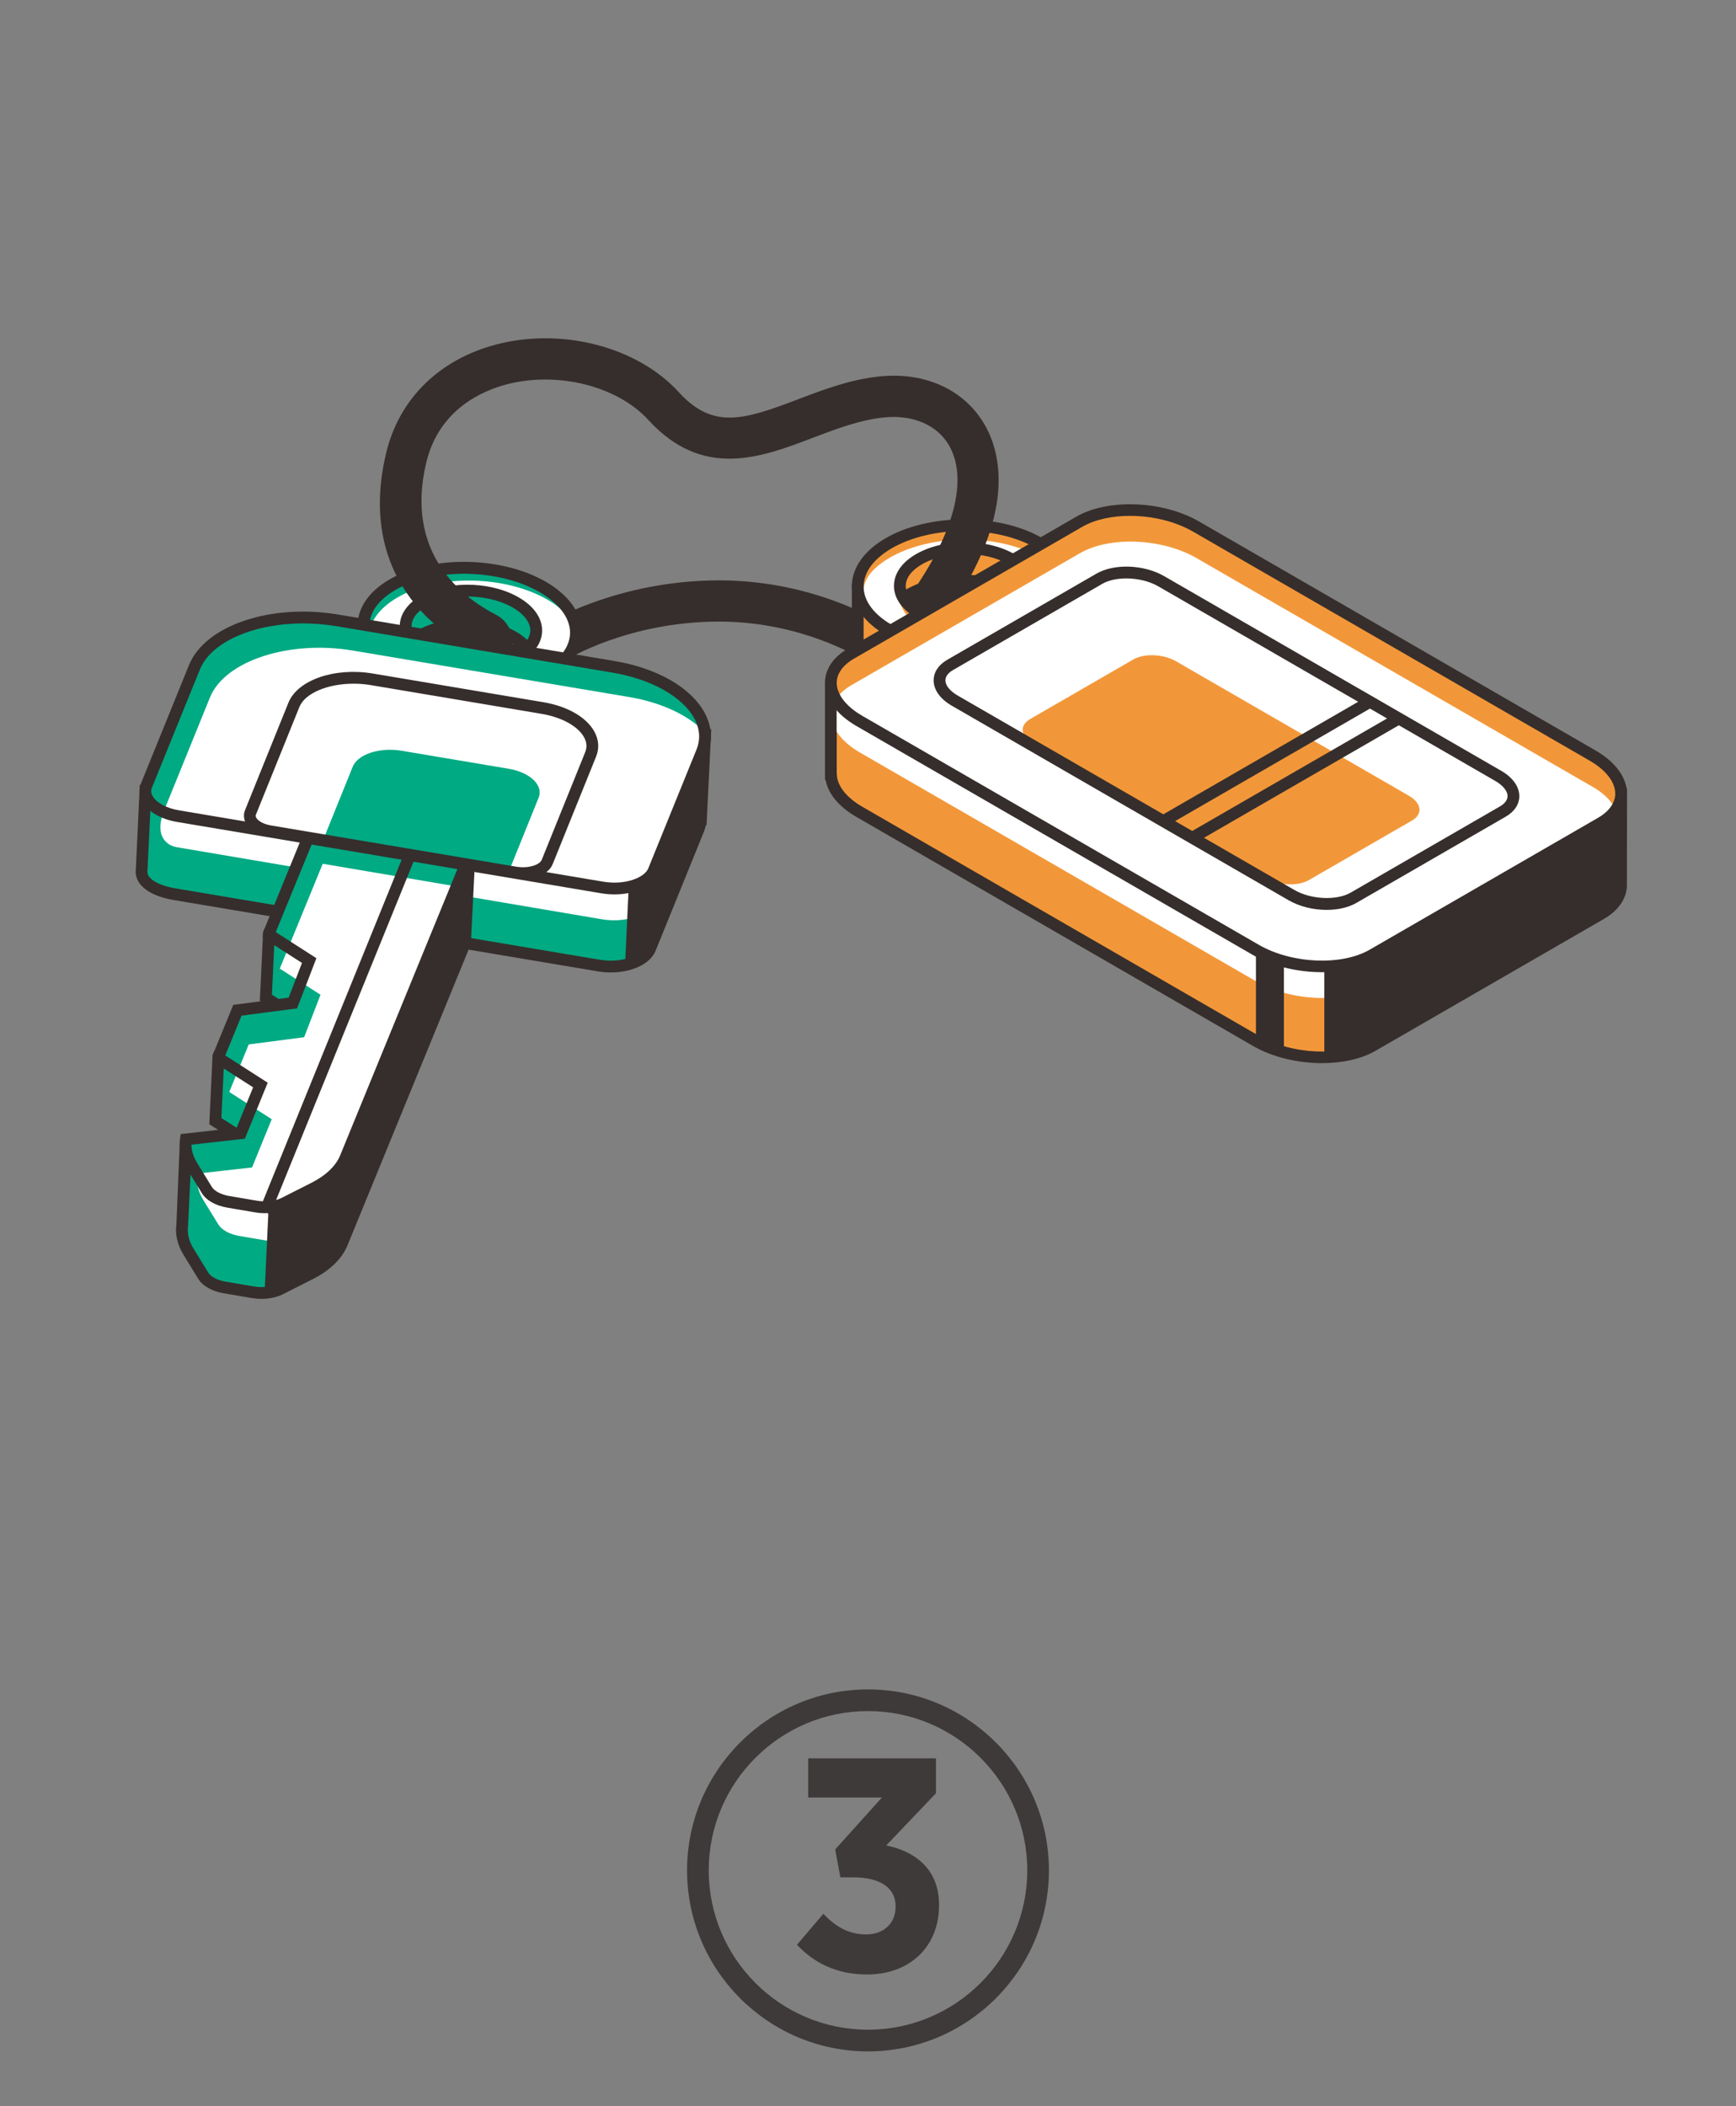
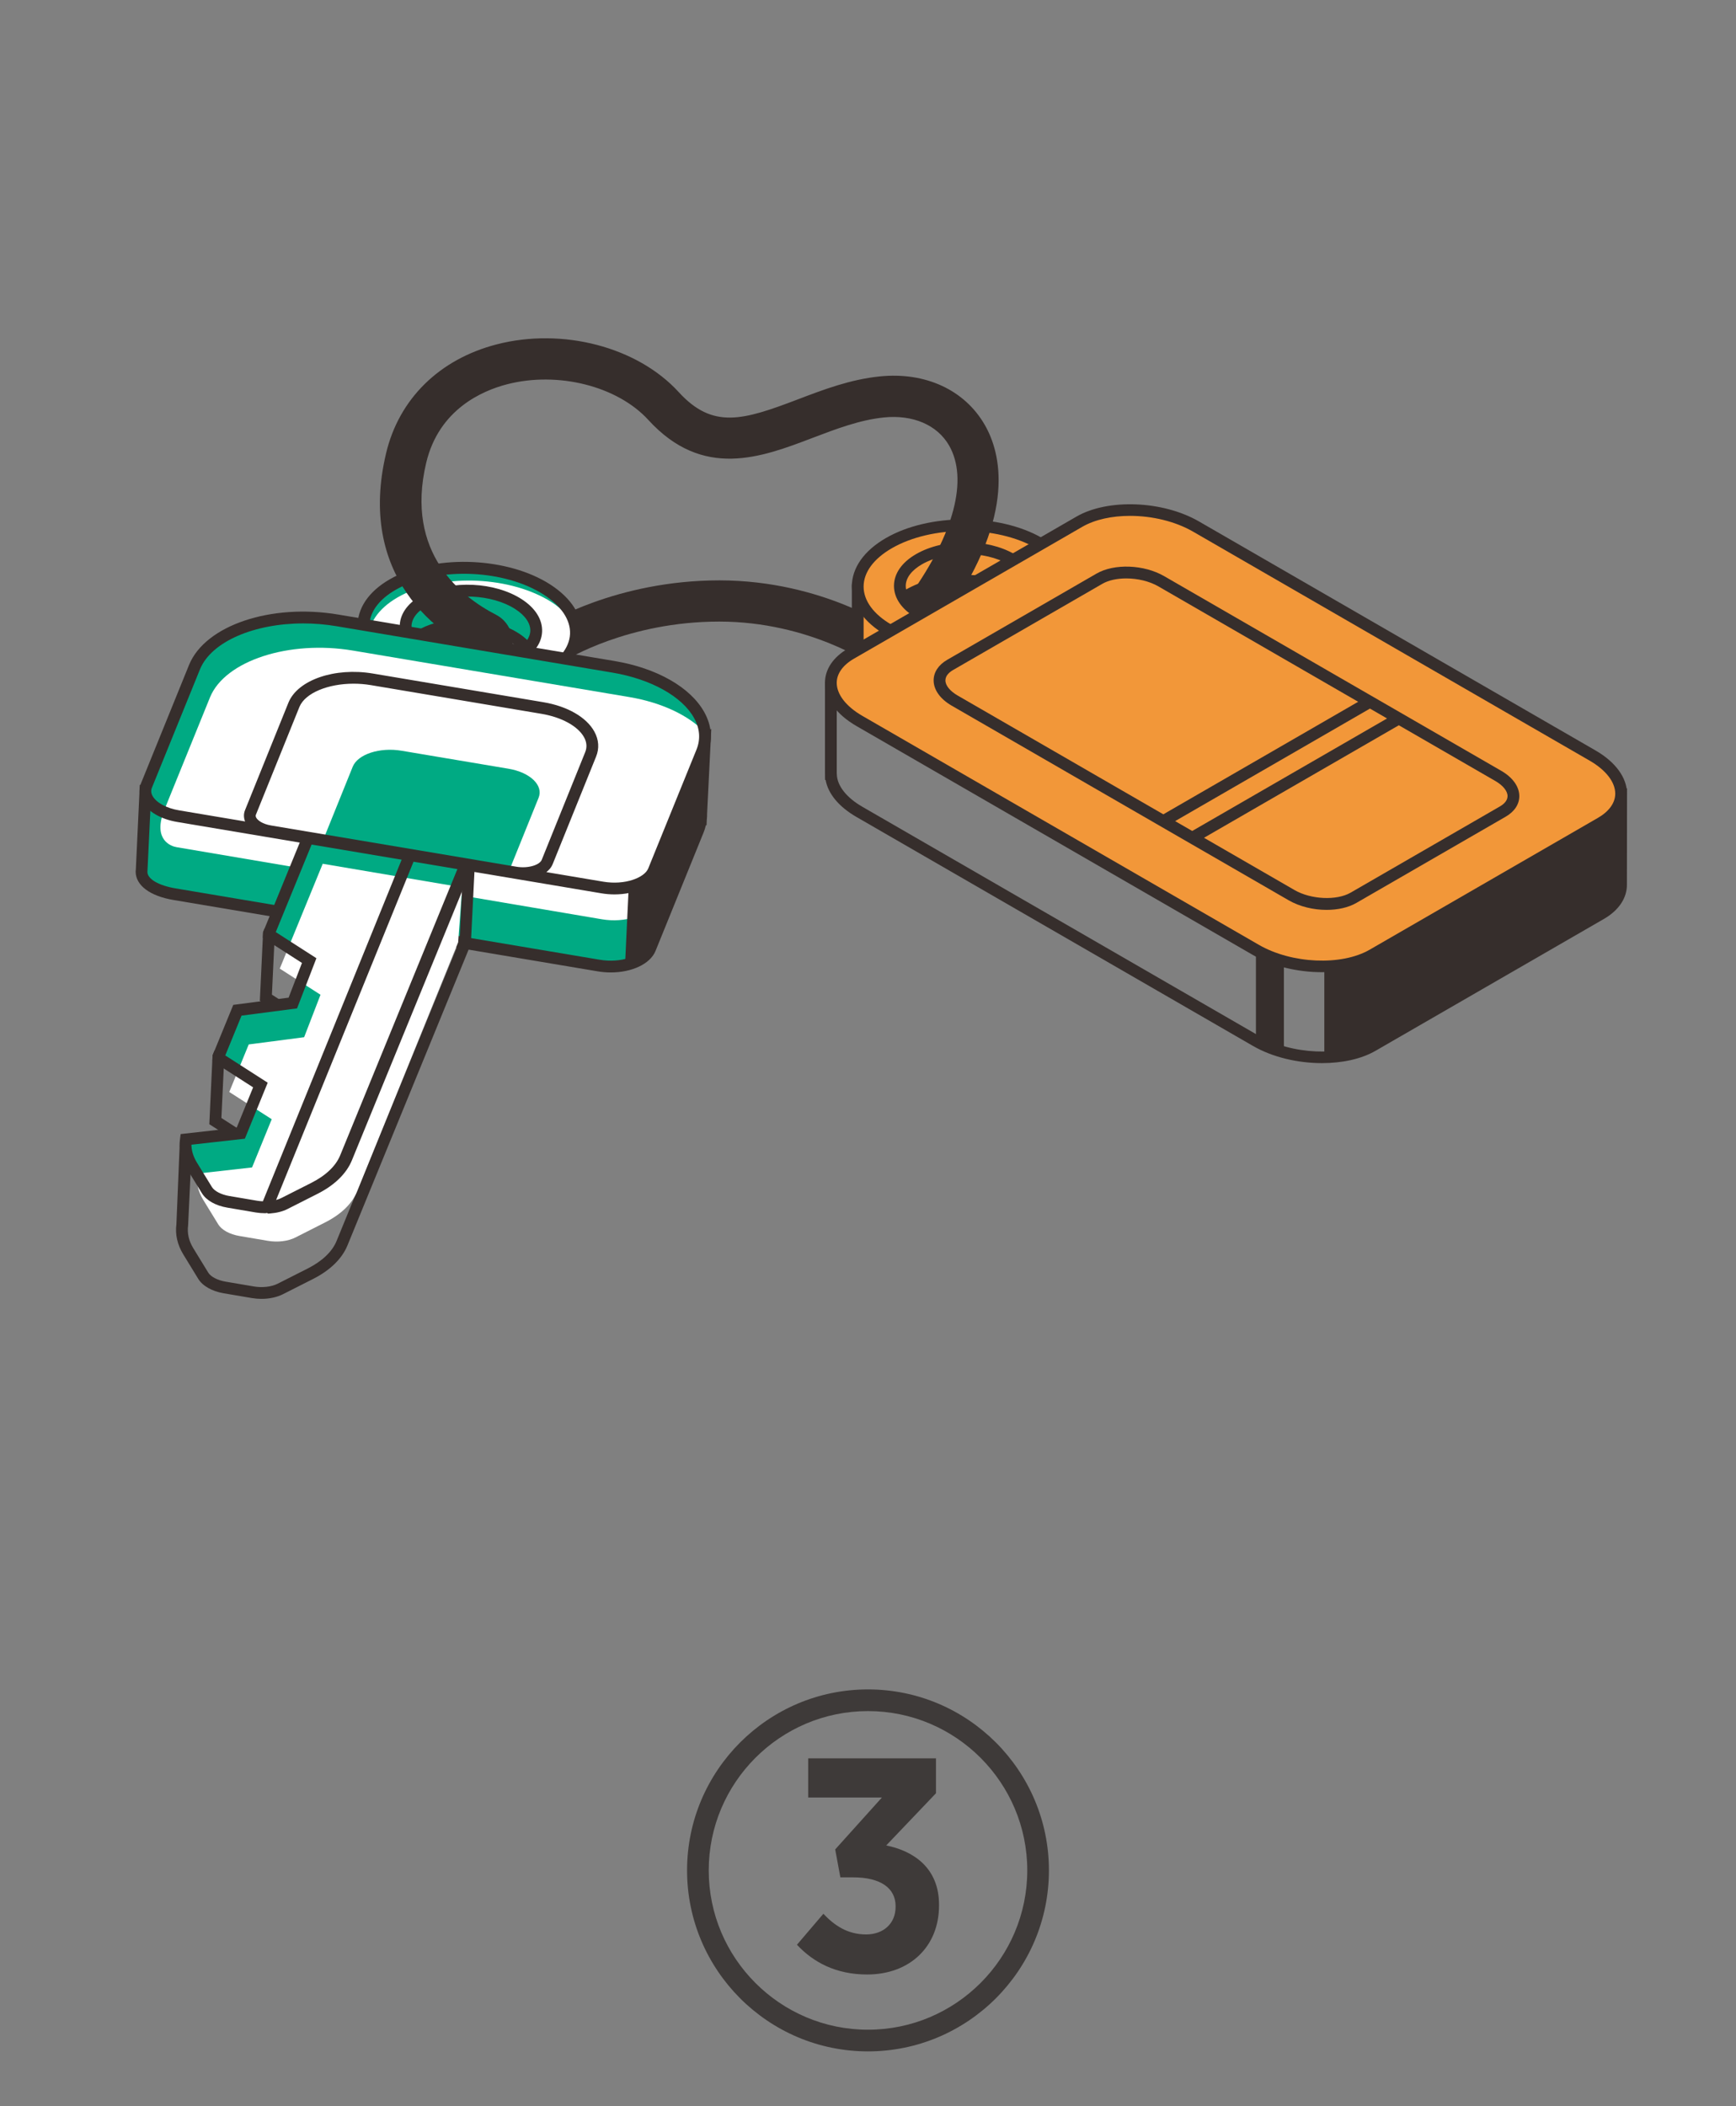
<svg xmlns="http://www.w3.org/2000/svg" version="1.1" x="0px" y="0px" width="155px" height="188px" viewBox="0 0 155 188" enable-background="new 0 0 155 188" xml:space="preserve">
  <rect x="0" y="0" width="155" height="188" fill="#808080" stroke="none" />
  <g id="レイヤー_1">
    <g>
      <path fill="#3E3A39" d="M77.499,183.109c-8.907,0-16.154-7.248-16.154-16.156c0-8.906,7.247-16.154,16.154-16.154    c8.908,0,16.155,7.248,16.155,16.154C93.654,175.861,86.407,183.109,77.499,183.109z M77.499,152.734    c-7.841,0-14.219,6.379-14.219,14.219c0,7.842,6.378,14.221,14.219,14.221s14.221-6.379,14.221-14.221    C91.72,159.113,85.34,152.734,77.499,152.734z" />
      <g>
        <path fill="#3E3A39" d="M71.157,173.59l2.358-2.764c0.976,1.029,2.141,1.844,3.821,1.844c1.518,0,2.628-0.949,2.628-2.467v-0.055     c0-1.625-1.354-2.574-3.794-2.574h-1.138l-0.461-2.492l4.173-4.635H72.16v-3.496h11.409v3.117l-4.444,4.66     c2.438,0.488,4.716,2.006,4.716,5.285v0.082c0,3.631-2.575,6.15-6.423,6.15C74.653,176.246,72.621,175.162,71.157,173.59z" />
      </g>
    </g>
    <g id="keys_3_">
      <g id="XMLID_11653_">
        <g id="XMLID_11739_">
          <path id="XMLID_11740_" fill="#362E2C" d="M77.904,59.395c-0.051-0.035-5.604-3.903-13.665-3.912c-0.01,0-0.021,0-0.031,0      c-8.161,0-13.663,3.42-13.717,3.455l-1.967-3.111c0.261-0.164,6.503-4.024,15.72-4.023c9.289,0.012,15.542,4.414,15.804,4.601      L77.904,59.395z" />
        </g>
        <g id="XMLID_11719_">
          <g id="XMLID_11734_">
            <path id="XMLID_11738_" fill="#F29739" d="M90.831,48.009l-8.511,0.539l-5.736,3.87l-0.002,3.706h0.002l-0.002,2.553       l3.934-1.277l1.618-0.943l-2.271-2.514c3.268-2.613,7.663-2.503,11.306-1.162l3.045-1.782L90.831,48.009z" />
            <path id="XMLID_11735_" fill="#362E2C" d="M76.057,59.401l0.001-7.263l6.089-4.104l8.869-0.563l4.09,3.613L91.22,53.36       l-0.232-0.086c-1.87-0.688-6.521-1.943-10.348,0.743l2.319,2.567l-2.281,1.314L76.057,59.401z M77.109,52.697l-0.001,5.256       l3.191-1.036l1.011-0.589L79.1,53.881l0.436-0.35c2.991-2.391,7.199-2.87,11.58-1.328l2.206-1.292l-2.675-2.364l-8.149,0.518       L77.109,52.697z" />
          </g>
          <g id="XMLID_11730_">
            <path id="XMLID_11731_" fill="#F29739" d="M92.79,48.542c-3.709-2.141-9.72-2.141-13.427,0c-3.708,2.141-3.708,5.61,0,7.751       c3.707,2.141,9.719,2.141,13.427,0C96.497,54.152,96.497,50.683,92.79,48.542z M82.054,54.74c-2.278-1.316-2.278-3.449,0-4.765       c2.279-1.315,5.974-1.315,8.253,0c2.278,1.315,2.278,3.448,0,4.765C88.028,56.056,84.333,56.056,82.054,54.74z" />
          </g>
          <g id="XMLID_11726_">
-             <path id="XMLID_11727_" fill="#FFFFFF" d="M92.894,49.767c-3.707-2.141-9.719-2.141-13.427,0s-2.83,4.819,0.879,6.96       c3.707,2.141,8.841,2.933,12.548,0.792C96.602,55.378,96.602,51.907,92.894,49.767z M82.158,55.965       c-2.279-1.316-2.758-4.436-0.479-5.751c2.278-1.315,6.348-1.554,8.627-0.238c2.278,1.315,2.383,4.673,0.104,5.989       C88.132,57.28,84.437,57.28,82.158,55.965z" />
-           </g>
+             </g>
          <g id="XMLID_11720_">
            <path id="XMLID_11721_" fill="#362E2C" d="M86.076,58.354c-2.525,0-5.052-0.555-6.977-1.666       c-1.963-1.132-3.043-2.67-3.043-4.33s1.08-3.198,3.043-4.331c3.848-2.222,10.108-2.223,13.953,0       c1.963,1.133,3.044,2.671,3.044,4.331s-1.081,3.198-3.044,4.33C91.13,57.8,88.603,58.354,86.076,58.354z M86.076,47.397       c-2.336,0-4.671,0.513-6.45,1.54c-1.623,0.938-2.518,2.152-2.518,3.421c0,1.268,0.895,2.483,2.518,3.421       c3.556,2.053,9.345,2.053,12.901,0c1.624-0.938,2.518-2.153,2.518-3.421c0-1.269-0.894-2.482-2.518-3.421l0,0       C90.749,47.91,88.412,47.397,86.076,47.397z M86.181,56.201c-1.58,0-3.159-0.355-4.389-1.065l0,0       c-1.272-0.734-1.973-1.743-1.973-2.838c0-1.096,0.7-2.104,1.973-2.837c2.46-1.421,6.316-1.421,8.778,0       c1.271,0.733,1.971,1.741,1.971,2.837c0,1.095-0.699,2.104-1.971,2.838C89.339,55.846,87.76,56.201,86.181,56.201z        M82.317,54.226c2.13,1.228,5.596,1.228,7.727,0c0.933-0.539,1.446-1.224,1.446-1.928s-0.514-1.389-1.446-1.928       c-2.131-1.229-5.597-1.229-7.727,0c-0.933,0.539-1.446,1.224-1.446,1.928S81.385,53.687,82.317,54.226L82.317,54.226z" />
          </g>
        </g>
        <g id="XMLID_11708_">
          <path id="XMLID_11718_" fill="#00AA83" d="M48.826,52.635c-3.603-2.312-9.607-2.596-13.411-0.632      c-3.805,1.964-3.968,5.431-0.365,7.743c0.496,0.319,1.045,0.591,1.621,0.832c-1.201-1.344-0.83-2.985,1.117-3.99      c2.339-1.206,6.029-1.032,8.243,0.389c1.844,1.184,2.06,2.853,0.738,4.076c0.595-0.186,1.167-0.404,1.692-0.674      C52.267,58.414,52.43,54.947,48.826,52.635z" />
          <path id="XMLID_11715_" fill="#FFFFFF" d="M49.27,53.761c-3.603-2.312-9.608-2.596-13.412-0.632s-3.967,5.432-0.365,7.743      c3.603,2.313,7.708,2.56,11.511,0.596C50.809,59.505,52.874,56.073,49.27,53.761z M38.256,59.447      c-2.215-1.422-2.557-4.71-0.219-5.917c2.337-1.207,6.232-0.891,8.445,0.53c2.214,1.422,1.673,4.171-0.664,5.379      C43.479,60.646,40.469,60.868,38.256,59.447z" />
          <path id="XMLID_11709_" fill="#362E2C" d="M51.948,56.631c0.078-1.658-0.929-3.245-2.835-4.47      c-3.739-2.397-9.992-2.693-13.937-0.656c-2.015,1.04-3.167,2.525-3.245,4.184c-0.001,0.007,0,0.012,0,0.018      c0,0.004-0.001,0.01-0.001,0.014c-0.078,1.658,0.929,3.245,2.837,4.47c0.483,0.311,1.04,0.596,1.701,0.873l2.147,0.901      l-0.271-0.303c1.317,0.337,2.726,0.508,4.124,0.508c0.87,0,1.727-0.088,2.563-0.222l-0.325,0.301l2.221-0.693      c0.688-0.215,1.269-0.447,1.776-0.709c2.014-1.04,3.167-2.525,3.244-4.184c0-0.006-0.001-0.013-0.001-0.019      C51.946,56.64,51.947,56.636,51.948,56.631z M46.317,56.535c-1.322-0.849-3.086-1.284-4.829-1.284      c-1.413,0-2.809,0.287-3.94,0.871c-0.244,0.124-0.456,0.267-0.659,0.413c-0.094-0.226-0.157-0.452-0.146-0.68      c0.033-0.704,0.578-1.364,1.535-1.857c2.186-1.127,5.647-0.967,7.717,0.363c0.907,0.582,1.388,1.289,1.354,1.992      c-0.014,0.268-0.123,0.524-0.277,0.772C46.851,56.917,46.602,56.718,46.317,56.535z M46.34,57.883      c-0.161,0.114-0.329,0.227-0.525,0.328c-2.186,1.13-5.647,0.965-7.718-0.363c-0.229-0.146-0.429-0.302-0.603-0.463      c0.163-0.116,0.339-0.227,0.537-0.328c2.185-1.129,5.649-0.968,7.718,0.363C45.974,57.565,46.168,57.722,46.34,57.883z       M48.223,59.88c-0.052,0.026-0.115,0.043-0.167,0.068c0.072-0.276,0.1-0.559,0.076-0.843c-0.034-0.379-0.178-0.745-0.378-1.099      c0.393-0.484,0.619-1.026,0.647-1.604c0.051-1.094-0.601-2.134-1.837-2.927c-2.391-1.534-6.242-1.716-8.768-0.413      c-1.305,0.674-2.052,1.647-2.103,2.742c-0.024,0.516,0.113,1.019,0.389,1.491c-0.294,0.374-0.503,0.781-0.582,1.212      c-0.052,0.281-0.051,0.565-0.005,0.849c-0.05-0.031-0.11-0.053-0.159-0.085c-1.571-1.008-2.405-2.256-2.354-3.517      c0.066-1.263,1.014-2.429,2.675-3.285c3.648-1.885,9.431-1.611,12.887,0.607c1.57,1.007,2.404,2.255,2.353,3.516      C50.831,57.856,49.883,59.023,48.223,59.88z M36.964,60.095c-0.36-0.454-0.515-0.933-0.43-1.395      c0.035-0.192,0.123-0.377,0.234-0.559c0.223,0.208,0.474,0.406,0.761,0.591h0.001c1.32,0.848,3.086,1.282,4.828,1.282      c1.413,0,2.81-0.286,3.94-0.869c0.244-0.127,0.463-0.267,0.668-0.414c0.064,0.154,0.104,0.311,0.118,0.467      c0.041,0.468-0.16,0.93-0.562,1.348C43.55,61.45,39.838,61.274,36.964,60.095z" />
        </g>
        <g id="XMLID_11706_">
          <path id="XMLID_11707_" fill="#362E2C" d="M45.655,58.093c-0.19,0.655-0.895,1.014-1.534,0.774      c-5.4-2.021-12.204-7.669-9.648-18.412c1.153-4.848,4.75-8.387,9.868-9.714C50.227,29.216,56.914,30.968,60.6,35      c3.044,3.331,5.741,2.515,10.645,0.646c2.293-0.874,4.667-1.777,7.3-2.046c4.079-0.418,7.589,1.205,9.386,4.335      c1.424,2.479,2.824,7.891-3.248,16.727c-0.369,0.536-1.115,0.653-1.642,0.269l-1.693-1.234c-0.18-0.131-0.215-0.384-0.087-0.564      c3.931-5.511,5.198-10.368,3.479-13.365c-1.052-1.832-3.226-2.771-5.823-2.505c-2.149,0.219-4.29,1.034-6.362,1.823      c-4.59,1.749-9.791,3.731-14.67-1.603c-2.762-3.021-8.072-4.359-12.62-3.179c-2.207,0.572-6.078,2.241-7.211,7.003      c-1.925,8.094,3.179,11.999,6.224,13.561C45.452,55.47,46.022,56.824,45.655,58.093L45.655,58.093z" />
        </g>
        <g id="XMLID_11677_">
          <g id="XMLID_11698_">
            <g id="XMLID_11705_">
              <path fill="#00AA83" d="M62.58,73.126c0.021-0.169,0.029-0.335,0.025-0.502l0.322-6.545l-3.342,2.25        c-1.355-0.844-3.1-1.5-5.127-1.841l-24.66-4.146c-5.695-0.958-11.404,0.901-12.751,4.151l-1.363,3.357l-2.697,0.632        l-0.33,6.999c-0.002,0.024-0.003,0.049-0.004,0.073l-0.002,0.04l-0.016,0.21c0.01,0.993,1.201,1.72,2.947,2.013l37.866,6.368        c2.048,0.345,4.102-0.325,4.586-1.494l4.297-10.583c0.115-0.279,0.183-0.561,0.228-0.841l0.014-0.003L62.58,73.126z" />
            </g>
            <g id="XMLID_11704_">
              <path fill="#FFFFFF" d="M62.774,68.505c-1.406-1.464-3.777-2.636-6.75-3.136l-24.66-4.146        c-5.695-0.958-11.405,0.901-12.751,4.151l-4.011,7.094c-0.915,2.527,0.674,3.069,1.16,3.151l37.98,6.437        c2.049,0.345,4.103-0.324,4.587-1.493l4.183-10.27C62.757,69.696,62.837,69.096,62.774,68.505z" />
            </g>
            <g id="XMLID_11700_">
              <path id="XMLID_11701_" fill="#362E2C" d="M54.54,86.802c-0.386,0-0.78-0.031-1.177-0.098l-37.865-6.368        c-2.107-0.353-3.374-1.298-3.386-2.526l0.019-0.255l0.352-7.494l2.819-0.658l1.262-3.107c1.458-3.52,7.305-5.485,13.325-4.472        l24.66,4.146c1.881,0.316,3.61,0.915,5.025,1.737l3.934-2.649l-0.375,7.593c0.004,0.15-0.004,0.334-0.026,0.519l-0.022,0.488        l-0.066,0.021c-0.051,0.228-0.117,0.433-0.199,0.633l-4.295,10.58C58.042,86.057,56.402,86.802,54.54,86.802z M13.495,70.904        l-0.333,6.941c0.009,0.61,0.994,1.199,2.511,1.453l37.865,6.368c1.939,0.329,3.675-0.356,4.015-1.176l4.295-10.58        c0.089-0.217,0.152-0.446,0.197-0.726l0.016-0.123c0.018-0.143,0.025-0.286,0.022-0.429l0.272-5.532L59.6,68.956l-0.29-0.181        c-1.35-0.841-3.056-1.452-4.936-1.769l-24.66-4.146c-5.461-0.919-10.922,0.803-12.179,3.834l-1.464,3.607L13.495,70.904z" />
            </g>
            <g id="XMLID_11699_">
              <path fill="#362E2C" d="M58.036,84.661l4.297-10.583c0.116-0.28,0.183-0.561,0.229-0.841l0.013-0.003l0.007-0.14        c0.021-0.167,0.029-0.334,0.025-0.501l0.323-6.545L59.587,68.3c-0.551-0.344-1.182-0.646-1.855-0.918l-1.596,11.766        l-0.328,6.961C56.887,85.876,57.745,85.361,58.036,84.661z" />
            </g>
          </g>
          <g id="XMLID_11685_">
-             <path id="XMLID_11697_" fill="#00AA83" d="M37.729,81.424l-10.156-1.721l-1.531,3.735l-2.037-0.029l-0.266,5.651l3.636,2.335       l-1.461,3.788l-2.874,0.375l-3.544-1.141l-0.267,5.653l3.791,2.434l-0.315,0.771l-0.221,0.322l-5.853-1.893l-0.359,7.645       c-0.106,0.783,0.072,1.582,0.539,2.344l1.339,2.182c0.307,0.504,1.022,0.895,1.903,1.043l2.527,0.43       c0.875,0.148,1.796,0.037,2.455-0.299l2.681-1.355c1.401-0.711,2.384-1.658,2.819-2.725l11.017-26.893l0.415-8.818       L37.729,81.424z" />
            <g id="XMLID_11693_">
              <path id="XMLID_11694_" fill="#362E2C" d="M23.346,115.938c-0.282,0-0.57-0.023-0.852-0.07l-2.53-0.43        c-1.029-0.174-1.876-0.654-2.263-1.285l-1.339-2.188c-0.522-0.852-0.734-1.779-0.612-2.686l0.312-7.543l6.199,1.236        l0.106-0.262l-3.677-2.361l0.288-6.151l0.181-0.441l3.93,1.264l2.445-0.318l1.195-3.096L23.2,89.34l0.29-6.141l0.134-0.322        l2.07,0.031l1.554-3.794l10.239,1.735l5.093-7.408l-0.541,10.835l-11.017,26.896c-0.487,1.186-1.549,2.221-3.069,2.99        l-2.681,1.357C24.734,115.793,24.052,115.938,23.346,115.938z M17.125,102.418l-0.329,6.957        c-0.094,0.717,0.062,1.389,0.463,2.043l1.339,2.184c0.224,0.363,0.83,0.678,1.542,0.799l2.53,0.43        c0.756,0.129,1.574,0.033,2.127-0.248l2.682-1.357c1.292-0.656,2.181-1.502,2.57-2.451l10.983-26.811l0.325-6.886l-3.383,4.92        L27.9,80.291l-1.507,3.679l-1.886-0.028l-0.229,4.842l3.742,2.402l-1.729,4.479l-3.3,0.432l-3.003-0.967l-0.22,4.664        l3.904,2.504l-0.534,1.277l-0.442,0.645L17.125,102.418z" />
            </g>
            <g id="XMLID_11692_">
              <path fill="#00AA83" d="M30.896,103.326l11.016-26.892L27.84,74.05l-3.834,9.359l0,0l3.636,2.333l-1.462,3.789l-4.946,0.646        l-1.345,3.284l-0.392,0.957l3.791,2.434l-1.756,4.305l-4.899,0.549c-0.106,0.783,0.073,1.582,0.54,2.346l1.339,2.182        c0.307,0.504,1.022,0.895,1.902,1.043l2.528,0.43c0.875,0.148,1.796,0.037,2.454-0.299l2.681-1.355        C29.478,105.34,30.459,104.393,30.896,103.326z" />
            </g>
            <path id="XMLID_11691_" fill="#FFFFFF" d="M31.87,106.381l9.037-22.272l0.309-4.223l-0.742-0.81l-11.659-1.975l-3.835,9.358       l0,0l3.637,2.334l-1.462,3.79l-4.947,0.645l-1.345,3.286l-0.392,0.957l3.79,2.432l-1.756,4.305l-4.899,0.551       c-0.106,0.783,0.073,1.582,0.54,2.344l1.339,2.182c0.307,0.504,1.022,0.896,1.902,1.043l2.529,0.43       c0.875,0.148,1.795,0.037,2.455-0.295l2.681-1.359C30.452,108.391,31.434,107.443,31.87,106.381z" />
            <path id="XMLID_11687_" fill="#362E2C" d="M42.599,76.055l0.013-0.03l-15.134-2.563l-3.854,9.416l-0.134,0.322l-0.024,0.51       l3.495,2.243l-1.193,3.098l-4.94,0.645l-1.666,4.063l-0.181,0.441l-0.019,0.522l3.638,2.336l-1.473,3.609l-4.996,0.562       l-0.055,0.406c-0.123,0.906,0.088,1.836,0.611,2.688l1.34,2.186c0.392,0.639,1.217,1.107,2.263,1.285l2.529,0.43       c0.282,0.047,0.569,0.07,0.854,0.07c0.062,0,0.118-0.018,0.179-0.02l0.083,0.053l0.175-0.012       c0.595-0.043,1.134-0.178,1.558-0.395l2.681-1.357c1.521-0.77,2.583-1.805,3.069-2.99l11.266-27.503L42.599,76.055z        M41.128,76.872l-10.755,26.255c-0.388,0.949-1.277,1.797-2.57,2.453l-2.681,1.357c-0.141,0.07-0.3,0.131-0.469,0.176       L37.21,76.208L41.128,76.872z M20.465,106.756c-0.714-0.121-1.32-0.436-1.543-0.799l-1.34-2.184       c-0.32-0.521-0.485-1.057-0.491-1.596l4.771-0.535l2.04-5l-3.79-2.432l1.455-3.553l4.955-0.647l1.728-4.479l-3.628-2.33       l3.508-8.564l8.03,1.36L23.472,107.23c-0.16-0.008-0.322-0.018-0.479-0.045L20.465,106.756z" />
            <g id="XMLID_11686_">
-               <path fill="#362E2C" d="M41.781,77.348l-2.232,4.588l-8.075,19.926l-1.071,2.736l-3.773,2.24l-2.65,0.994l-0.357,7.598        c0.486-0.039,0.948-0.148,1.321-0.336l2.681-1.357c1.402-0.711,2.384-1.66,2.82-2.723l11.016-26.896L41.781,77.348z" />
-             </g>
+               </g>
          </g>
          <g id="XMLID_11678_">
            <g id="XMLID_11684_">
              <path fill="#00AA83" d="M53.775,79.219L15.91,72.852c-2.049-0.345-3.317-1.571-2.833-2.741l4.297-10.583        c1.348-3.25,7.056-5.109,12.752-4.151l24.66,4.146c5.695,0.958,9.22,4.369,7.873,7.62l-4.296,10.583        C57.877,78.895,55.824,79.564,53.775,79.219z" />
            </g>
            <path id="XMLID_11683_" fill="#FFFFFF" d="M62.921,65.354c-1.405-1.465-3.777-2.636-6.749-3.136l-24.66-4.147       c-5.696-0.956-11.404,0.901-12.752,4.152l-4.159,10.244c0.386,0.168,0.823,0.303,1.309,0.384l13.331,2.242       c-0.194-0.19-0.268-0.419-0.176-0.643l2.431-6.02c0.458-1.11,2.409-1.746,4.354-1.419l9.549,1.606       c1.942,0.326,3.145,1.489,2.688,2.598l-2.432,6.021c-0.092,0.226-0.335,0.4-0.652,0.506l8.772,1.475       c2.049,0.346,4.103-0.324,4.587-1.493l4.296-10.583C62.906,66.547,62.986,65.945,62.921,65.354z" />
            <path id="XMLID_11679_" fill="#362E2C" d="M62.888,63.578c-1.234-2.229-4.229-3.938-8.014-4.574l-24.66-4.146       c-6.014-1.013-11.868,0.951-13.326,4.472L12.593,69.91c-0.222,0.534-0.183,1.119,0.109,1.646       c0.493,0.891,1.66,1.569,3.121,1.814l37.866,6.367c0.396,0.067,0.791,0.099,1.177,0.099c1.862,0,3.501-0.745,3.983-1.911       l4.297-10.581C63.657,66.108,63.568,64.807,62.888,63.578z M22.854,72.707l3.879-9.605c0.516-1.251,2.562-2.075,4.834-2.075       c0.507,0,1.027,0.041,1.542,0.127l15.244,2.564c1.792,0.302,3.244,1.1,3.791,2.083c0.25,0.451,0.284,0.904,0.101,1.35       l-3.881,9.609c-0.18,0.435-1.182,0.784-2.255,0.605L24.2,73.682c-0.764-0.129-1.189-0.453-1.322-0.692       C22.806,72.86,22.826,72.772,22.854,72.707z M62.173,66.944l-4.297,10.581c-0.34,0.819-2.068,1.504-4.013,1.175l-5.082-0.854       c0.25-0.193,0.444-0.422,0.555-0.688l3.881-9.609c0.306-0.741,0.253-1.522-0.155-2.257c-0.708-1.276-2.403-2.252-4.535-2.61       l-15.244-2.563c-3.391-0.566-6.691,0.567-7.524,2.587L21.88,72.31c-0.136,0.328-0.128,0.681,0.003,1.014l-5.886-0.99       c-1.131-0.189-2.041-0.683-2.375-1.286c-0.14-0.252-0.158-0.492-0.057-0.737l4.296-10.581c1.027-2.479,4.867-4.082,9.217-4.082       c0.97,0,1.966,0.08,2.961,0.247l24.66,4.147c3.42,0.575,6.206,2.125,7.269,4.046C62.495,65.039,62.564,66,62.173,66.944z" />
          </g>
        </g>
        <g id="XMLID_11654_">
          <g id="XMLID_11671_">
            <g id="XMLID_11672_">
-               <path id="XMLID_11676_" fill="#F29739" d="M144.744,70.885l-11.384-0.429l-26.572-15.341        c-3.083-1.78-7.747-1.974-10.417-0.432l-13.812,7.975l-8.373-1.743v8.045c-0.001,0.007,0,0.014,0,0.022v0.174l0.007,0.001        c0.043,1.155,0.897,2.362,2.54,3.311l35.404,20.442c3.084,1.78,7.748,1.973,10.419,0.43l20.386-11.769        c1.235-0.714,1.82-1.675,1.793-2.677L144.744,70.885z" />
              <path id="XMLID_11673_" fill="#362E2C" d="M118.03,94.896c-2.144,0-4.4-0.518-6.155-1.534L76.471,72.924        c-1.568-0.906-2.531-2.064-2.755-3.302l-0.049-0.008l-0.008-0.632V61c0-0.377,0.346-0.657,0.714-0.581l8.097,1.684        l13.639-7.874c2.811-1.625,7.722-1.43,10.944,0.433l26.458,15.274l11.76,0.442l-0.011,8.517        c0.033,1.229-0.696,2.346-2.056,3.132l-20.386,11.768C121.538,94.535,119.823,94.896,118.03,94.896z M74.711,69.014        l0.007,0.125c0.038,1.013,0.869,2.062,2.278,2.875L112.4,92.455c2.933,1.691,7.37,1.887,9.892,0.432l20.386-11.77        c1.025-0.592,1.554-1.356,1.531-2.208l0.008-7.518l-11.006-0.414l-0.112-0.065L106.526,55.57        c-2.936-1.692-7.373-1.886-9.893-0.432l-13.985,8.074l-7.938-1.65V69.014z" />
            </g>
          </g>
          <path id="XMLID_11670_" fill="#F29739" d="M142.941,73.43l-20.386,11.77c-2.671,1.542-7.335,1.349-10.419-0.432l-35.404-20.44      c-3.083-1.78-3.418-4.474-0.747-6.016l20.386-11.77c2.67-1.541,7.334-1.348,10.417,0.433l35.404,20.439      C145.276,69.194,145.611,71.888,142.941,73.43z" />
-           <path id="XMLID_11667_" fill="#FFFFFF" d="M142.236,70.255l-35.403-20.439c-3.084-1.78-7.749-1.974-10.419-0.433l-20.386,11.77      c-0.594,0.343-1.03,0.745-1.329,1.178v2.965c0.419,0.672,1.114,1.316,2.077,1.873l35.404,20.44      c3.083,1.78,7.747,1.973,10.418,0.432l19.95-11.519C145.219,74.98,145.319,72.035,142.236,70.255z M126.079,73.238l-9.214,5.319      c-0.978,0.564-2.686,0.493-3.813-0.158L92.244,66.387c-1.128-0.651-1.251-1.638-0.272-2.201l9.213-5.32      c0.978-0.563,2.686-0.493,3.814,0.158l20.806,12.013C126.934,71.688,127.057,72.674,126.079,73.238z" />
          <path id="XMLID_11662_" fill="#362E2C" d="M134.04,68.804l-8.094-4.673h0.001l-3.629-2.096h-0.001l-18.371-10.606      c-1.806-1.043-4.46-1.143-6.043-0.229l-13.326,7.693C83.793,59.347,83.36,60,83.36,60.731c-0.001,0.842,0.588,1.666,1.613,2.258      l17.846,10.303v0.001l3.629,2.096v-0.001l8.619,4.977c0.979,0.565,2.207,0.853,3.378,0.853c0.99,0,1.939-0.205,2.664-0.624      l13.326-7.694c0.786-0.453,1.218-1.106,1.218-1.839C135.652,70.217,135.065,69.395,134.04,68.804z M85.499,62.08      c-0.681-0.395-1.088-0.898-1.087-1.349c0-0.438,0.376-0.745,0.69-0.928l13.327-7.694c0.556-0.32,1.32-0.478,2.125-0.478      c0.998,0,2.058,0.24,2.866,0.707l17.846,10.304L103.87,72.687L85.499,62.08z M105.306,73.515l-0.384-0.222l17.396-10.044      l1.526,0.882l-17.396,10.043L105.306,73.515z M133.91,71.989l-13.326,7.694c-1.245,0.716-3.529,0.612-4.99-0.229l-8.094-4.673      l17.396-10.043l8.617,4.975c0.681,0.394,1.089,0.896,1.089,1.347C134.603,71.497,134.226,71.807,133.91,71.989z" />
          <g id="XMLID_11658_">
            <path id="XMLID_11659_" fill="#362E2C" d="M118.032,86.78c-2.146,0-4.402-0.519-6.157-1.532l-35.404-20.44       c-1.788-1.032-2.814-2.438-2.814-3.858c0-1.208,0.734-2.298,2.066-3.066l20.386-11.77c2.81-1.625,7.719-1.431,10.944,0.432       l35.403,20.44c1.788,1.031,2.813,2.438,2.813,3.857c0,1.209-0.733,2.299-2.065,3.067l-20.386,11.77       C121.539,86.419,119.824,86.78,118.032,86.78z M100.895,46.047c-1.601,0-3.125,0.32-4.261,0.976l-20.386,11.77       c-0.993,0.574-1.54,1.34-1.54,2.157c0,1.034,0.835,2.109,2.288,2.949L112.4,84.338c2.933,1.693,7.37,1.888,9.892,0.433       l20.386-11.77c0.993-0.574,1.54-1.34,1.54-2.158c0-1.034-0.833-2.108-2.287-2.948l-35.404-20.439       C104.915,46.524,102.847,46.047,100.895,46.047z" />
          </g>
          <g id="XMLID_11655_">
            <path id="XMLID_11657_" fill="#362E2C" d="M112.137,92.929c0.754,0.438,1.604,0.773,2.497,1.018v-8.138l0.001-0.003       c-0.893-0.244-1.744-0.581-2.498-1.017V92.929z" />
            <path id="XMLID_11656_" fill="#362E2C" d="M144.739,70.905c-0.026,0.955-0.616,1.863-1.798,2.546l-20.386,11.77       c-1.152,0.665-2.679,0.988-4.286,1.019l-0.026,0.02v8.122c1.616-0.027,3.154-0.35,4.312-1.02l20.386-11.769       c1.235-0.714,1.82-1.675,1.793-2.677l0.01-8.009L144.739,70.905z" />
          </g>
        </g>
      </g>
    </g>
  </g>
  <g id="ガイド">
</g>
</svg>